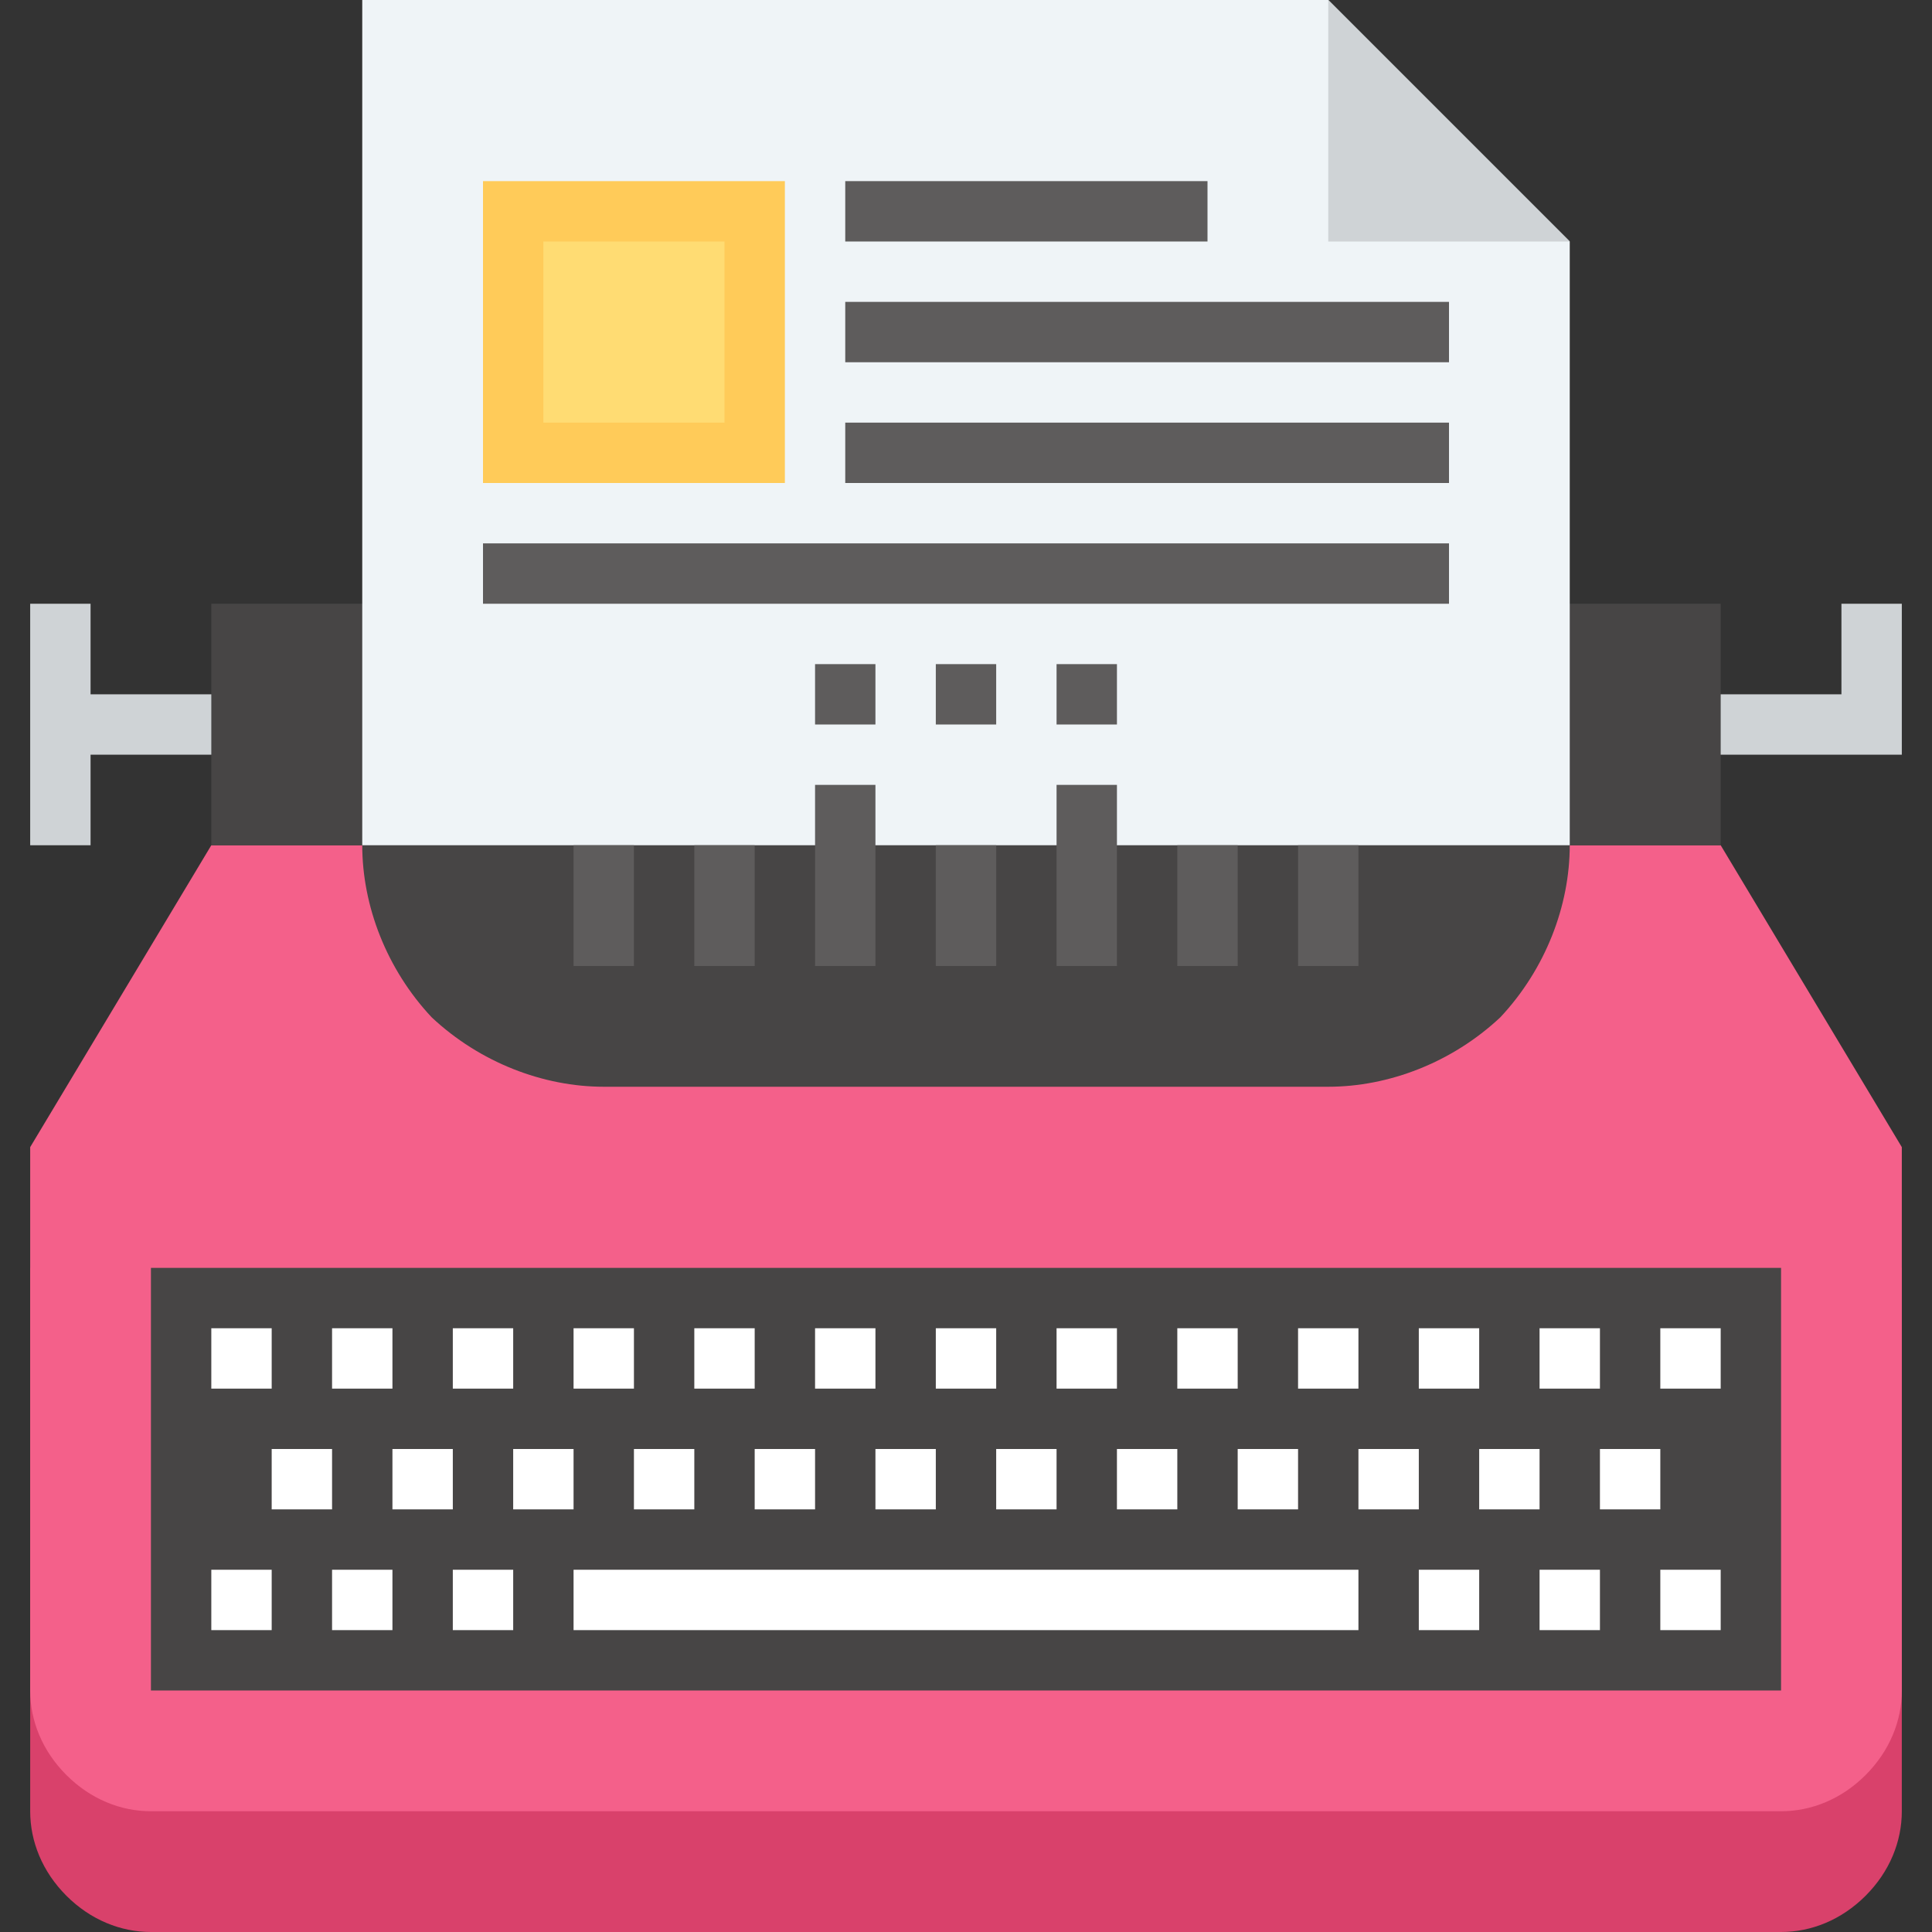
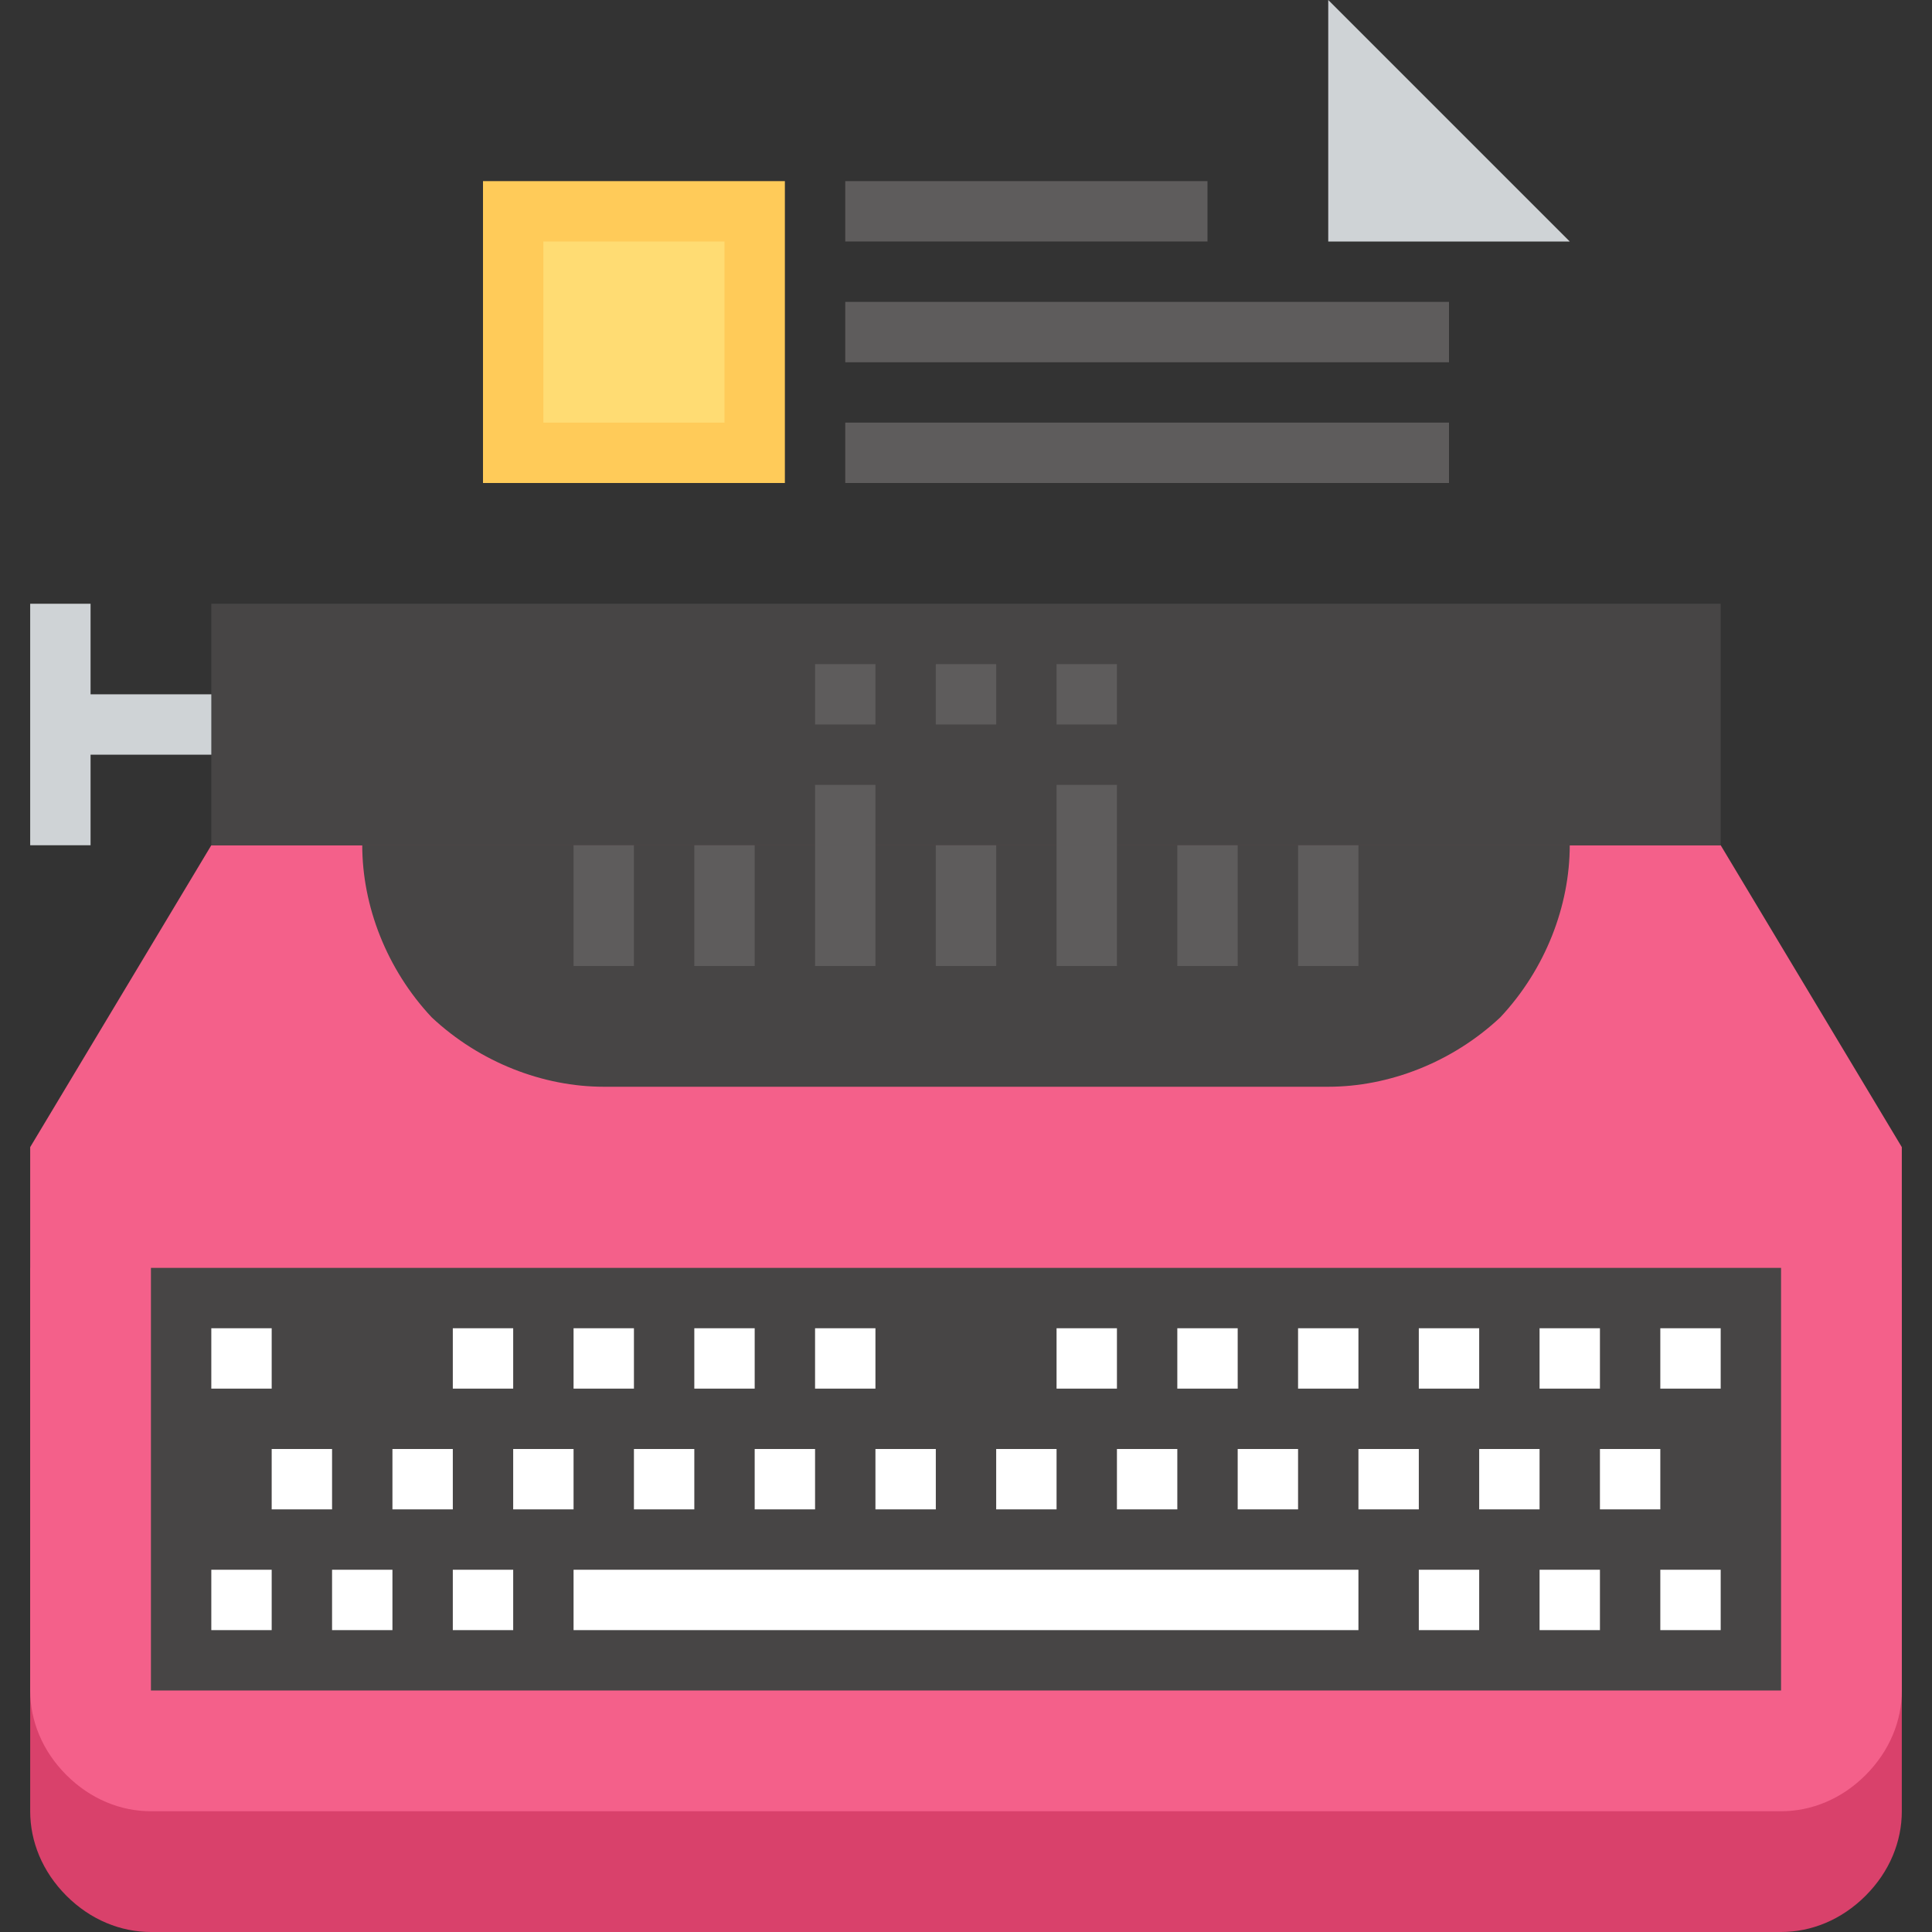
<svg xmlns="http://www.w3.org/2000/svg" version="1.1" id="Layer_1" x="0px" y="0px" viewBox="0 0 512 512" style="enable-background:new 0 0 512 512;" xml:space="preserve">
  <rect x="0" y="0" width="512" height="512" fill="#333333" stroke="none" />
  <path style="fill:#D9416B;" d="M504,336H8v144c0,8,3.2,16,9.6,22.4S32,512,40,512h432c8,0,16-3.2,22.4-9.6S504,488,504,480V336z" />
  <path style="fill:#F4608A;" d="M456,224H56L8,304v144c0,8,3.2,16,9.6,22.4S32,480,40,480h432c8,0,16-3.2,22.4-9.6S504,456,504,448  V304L456,224z" />
  <g>
-     <polygon style="fill:#CFD3D6;" points="504,200 448,200 448,184 488,184 488,160 504,160  " />
    <rect x="16" y="184" style="fill:#CFD3D6;" width="48" height="16" />
    <rect x="8" y="160" style="fill:#CFD3D6;" width="16" height="64" />
  </g>
  <g>
    <rect x="56" y="160" style="fill:#474545;" width="400" height="64" />
    <rect x="40" y="336" style="fill:#474545;" width="432" height="112" />
  </g>
  <g>
    <rect x="56" y="352" style="fill:#FFFFFF;" width="16" height="16" />
-     <rect x="88" y="352" style="fill:#FFFFFF;" width="16" height="16" />
    <rect x="120" y="352" style="fill:#FFFFFF;" width="16" height="16" />
    <rect x="152" y="352" style="fill:#FFFFFF;" width="16" height="16" />
    <rect x="184" y="352" style="fill:#FFFFFF;" width="16" height="16" />
    <rect x="216" y="352" style="fill:#FFFFFF;" width="16" height="16" />
-     <rect x="248" y="352" style="fill:#FFFFFF;" width="16" height="16" />
    <rect x="280" y="352" style="fill:#FFFFFF;" width="16" height="16" />
    <rect x="312" y="352" style="fill:#FFFFFF;" width="16" height="16" />
    <rect x="344" y="352" style="fill:#FFFFFF;" width="16" height="16" />
    <rect x="376" y="352" style="fill:#FFFFFF;" width="16" height="16" />
    <rect x="408" y="352" style="fill:#FFFFFF;" width="16" height="16" />
    <rect x="440" y="352" style="fill:#FFFFFF;" width="16" height="16" />
    <rect x="72" y="384" style="fill:#FFFFFF;" width="16" height="16" />
    <rect x="104" y="384" style="fill:#FFFFFF;" width="16" height="16" />
    <rect x="136" y="384" style="fill:#FFFFFF;" width="16" height="16" />
    <rect x="168" y="384" style="fill:#FFFFFF;" width="16" height="16" />
    <rect x="200" y="384" style="fill:#FFFFFF;" width="16" height="16" />
    <rect x="232" y="384" style="fill:#FFFFFF;" width="16" height="16" />
    <rect x="264" y="384" style="fill:#FFFFFF;" width="16" height="16" />
    <rect x="296" y="384" style="fill:#FFFFFF;" width="16" height="16" />
    <rect x="328" y="384" style="fill:#FFFFFF;" width="16" height="16" />
    <rect x="360" y="384" style="fill:#FFFFFF;" width="16" height="16" />
    <rect x="392" y="384" style="fill:#FFFFFF;" width="16" height="16" />
    <rect x="424" y="384" style="fill:#FFFFFF;" width="16" height="16" />
    <rect x="56" y="416" style="fill:#FFFFFF;" width="16" height="16" />
    <rect x="88" y="416" style="fill:#FFFFFF;" width="16" height="16" />
    <rect x="120" y="416" style="fill:#FFFFFF;" width="16" height="16" />
    <rect x="152" y="416" style="fill:#FFFFFF;" width="208" height="16" />
    <rect x="376" y="416" style="fill:#FFFFFF;" width="16" height="16" />
    <rect x="408" y="416" style="fill:#FFFFFF;" width="16" height="16" />
    <rect x="440" y="416" style="fill:#FFFFFF;" width="16" height="16" />
  </g>
  <path style="fill:#474545;" d="M416,224c0,16-6.4,32.8-18.4,45.6C384.8,281.6,368,288,352,288H160c-16,0-32.8-6.4-45.6-18.4  C102.4,256.8,96,240,96,224l0,0H416L416,224z" />
-   <polygon style="fill:#EFF4F7;" points="416,64 416,224 96,224 96,0 352,0 " />
  <polygon style="fill:#CFD3D6;" points="416,64 352,64 352,0 " />
  <g>
    <rect x="216" y="176" style="fill:#5E5C5C;" width="16" height="16" />
    <rect x="248" y="176" style="fill:#5E5C5C;" width="16" height="16" />
    <rect x="280" y="176" style="fill:#5E5C5C;" width="16" height="16" />
    <rect x="224" y="48" style="fill:#5E5C5C;" width="96" height="16" />
    <rect x="224" y="80" style="fill:#5E5C5C;" width="160" height="16" />
    <rect x="224" y="112" style="fill:#5E5C5C;" width="160" height="16" />
-     <rect x="128" y="144" style="fill:#5E5C5C;" width="256" height="16" />
  </g>
  <rect x="128" y="48" style="fill:#FFCB59;" width="80" height="80" />
  <rect x="144" y="64" style="fill:#FFDC73;" width="48" height="48" />
  <g>
    <rect x="216" y="208" style="fill:#5E5C5C;" width="16" height="48" />
    <rect x="184" y="224" style="fill:#5E5C5C;" width="16" height="32" />
    <rect x="152" y="224" style="fill:#5E5C5C;" width="16" height="32" />
    <rect x="248" y="224" style="fill:#5E5C5C;" width="16" height="32" />
    <rect x="280" y="208" style="fill:#5E5C5C;" width="16" height="48" />
    <rect x="312" y="224" style="fill:#5E5C5C;" width="16" height="32" />
    <rect x="344" y="224" style="fill:#5E5C5C;" width="16" height="32" />
  </g>
  <g>
</g>
  <g>
</g>
  <g>
</g>
  <g>
</g>
  <g>
</g>
  <g>
</g>
  <g>
</g>
  <g>
</g>
  <g>
</g>
  <g>
</g>
  <g>
</g>
  <g>
</g>
  <g>
</g>
  <g>
</g>
  <g>
</g>
</svg>